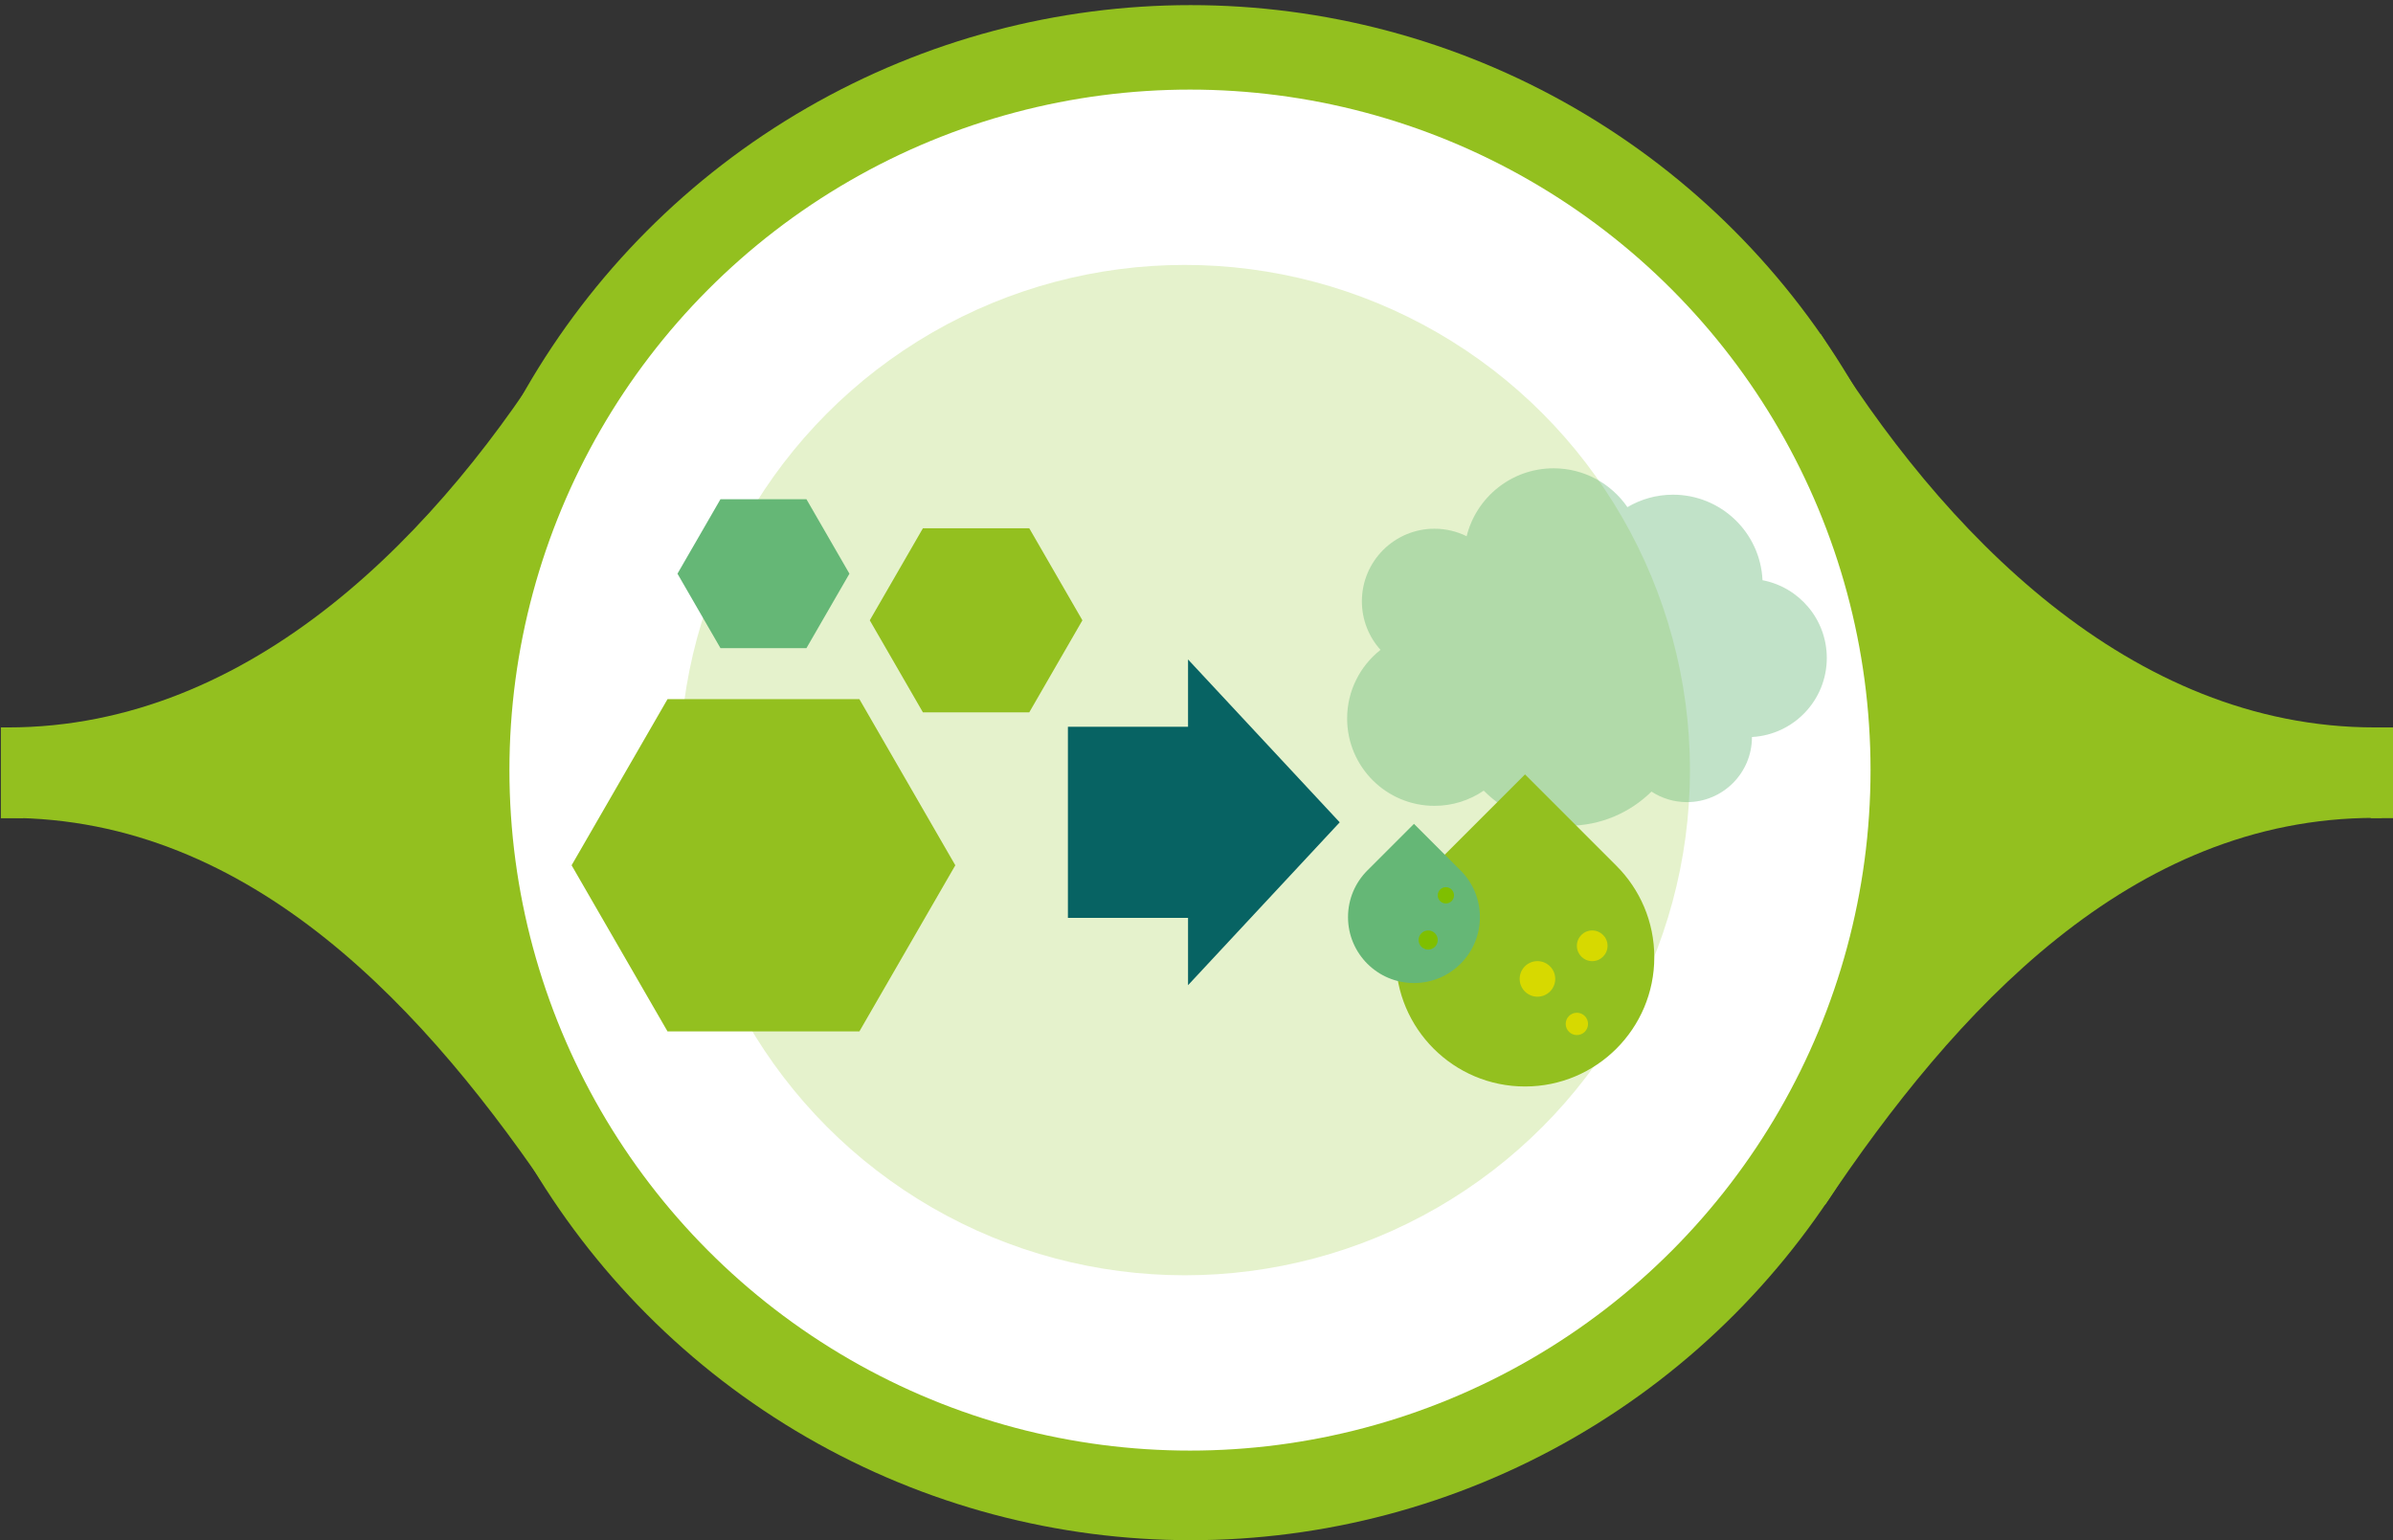
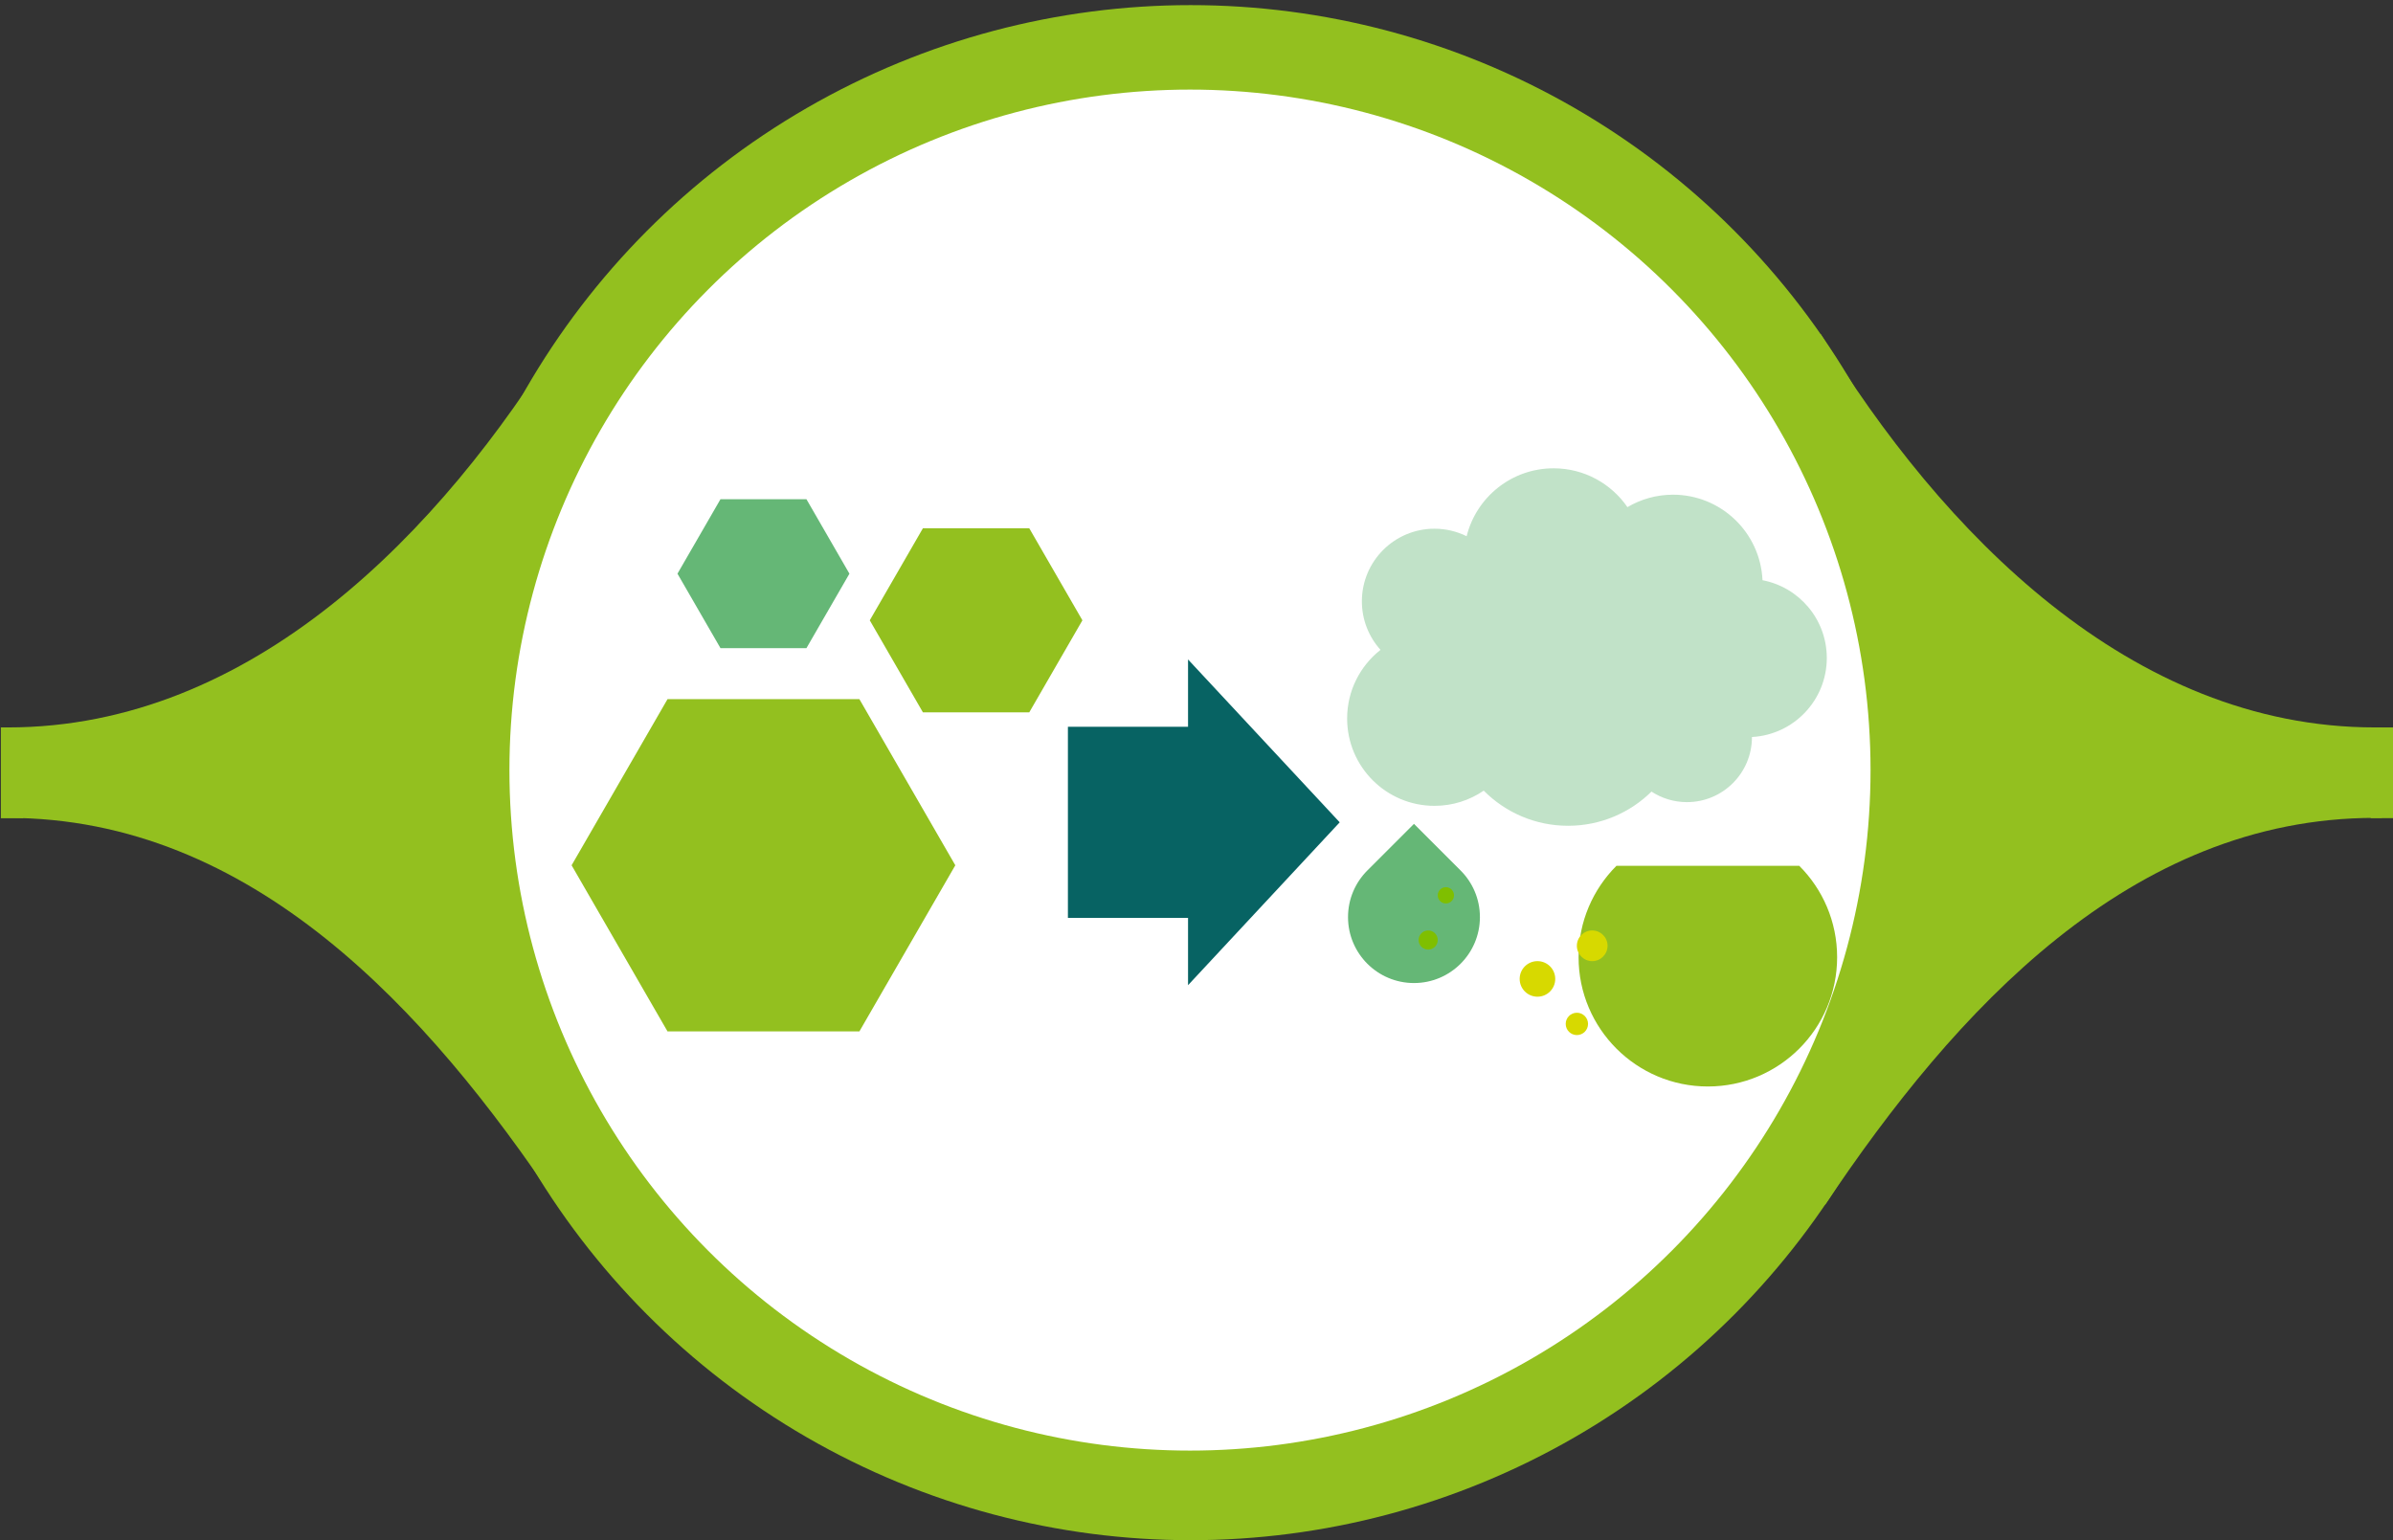
<svg xmlns="http://www.w3.org/2000/svg" xmlns:ns1="http://sodipodi.sourceforge.net/DTD/sodipodi-0.dtd" xmlns:ns2="http://www.inkscape.org/namespaces/inkscape" id="uuid-01346afa-11b2-4087-aa77-1bacd2c0b104" viewBox="0 0 291.936 187.913" version="1.1" ns1:docname="technology-icon-2.svg" ns2:version="1.2 (dc2aedaf03, 2022-05-15)">
  <rect x="0" y="0" width="291.936" height="187.913" fill="#333333" stroke="none" />
  <defs id="defs2233">
    <style id="style2195">.uuid-f227d5d1-5e89-4ec6-8743-df599d7f3b72{clip-path:url(#uuid-ee1e0472-5813-4348-b2d2-58c750d29bc5);}.uuid-7f2aff82-3b09-4eb2-8ac4-d7d1b3f14708{fill:#7fbf00;}.uuid-7f2aff82-3b09-4eb2-8ac4-d7d1b3f14708,.uuid-a5c293a4-fe73-436c-874f-8b49aca68298,.uuid-dbe9f66b-c3d1-4b57-afbf-e98e419a7c0a,.uuid-87b19924-a59c-4705-a22f-8b850d97e561,.uuid-a80caeef-e52d-4e50-90a8-af81dbf11d25,.uuid-a87c8d49-8d25-437c-b17f-c5a503746042,.uuid-5914f723-5c17-4c46-9a21-77663aaad51d,.uuid-029cefd0-7996-4ee5-aa6b-7e3f635e0d88,.uuid-7563e1e0-134e-4d17-a2bd-04bc697cc8bc,.uuid-9e88d152-40a1-42b6-ac14-e25e4fa6314b{stroke-width:0px;}.uuid-a5c293a4-fe73-436c-874f-8b49aca68298{fill:#e5f2cc;}.uuid-c9ff328f-e797-4d00-bb08-c4f55bc9c39d{clip-path:url(#uuid-553e1f3a-d5cb-4c95-b08f-f2f1597da480);}.uuid-dbe9f66b-c3d1-4b57-afbf-e98e419a7c0a{opacity:.4;}.uuid-dbe9f66b-c3d1-4b57-afbf-e98e419a7c0a,.uuid-a87c8d49-8d25-437c-b17f-c5a503746042{fill:#65b776;}.uuid-008dd875-afe7-4acf-bbf8-280489554022{opacity:.06;}.uuid-87b19924-a59c-4705-a22f-8b850d97e561{fill:#076363;}.uuid-b6be1821-7ea5-457d-92ee-72498b20bc58{clip-path:url(#uuid-dff28330-4267-4d9f-ab0a-4b1cc41a29e1);}.uuid-73113daf-b574-4814-8b40-ecc016a7042a{clip-path:url(#uuid-cfd7029f-60bb-46f6-9f38-0e3b4125e414);}.uuid-f2f0b08b-26f9-4439-ba03-2c5dbd24ba55{clip-path:url(#uuid-4666f55d-c4f2-4b97-8a8f-204a99c1241d);}.uuid-a80caeef-e52d-4e50-90a8-af81dbf11d25{fill:none;}.uuid-baf7cf82-ab88-4338-9ca9-e9935dac1dd7{clip-path:url(#uuid-330f2b12-86b2-49c1-97bb-d2d866b8c26b);}.uuid-5914f723-5c17-4c46-9a21-77663aaad51d{fill:#066362;}.uuid-70895440-0e22-4fde-a9e8-8def4ce8a190{clip-path:url(#uuid-109f30fe-d1f6-4d42-a3de-ae5e4e40d564);}.uuid-029cefd0-7996-4ee5-aa6b-7e3f635e0d88{fill:#d7d900;}.uuid-0e35a048-ffdd-41d4-9d84-8543bec5b5ed{opacity:.21;}.uuid-7563e1e0-134e-4d17-a2bd-04bc697cc8bc{fill:#93c01f;}.uuid-9e88d152-40a1-42b6-ac14-e25e4fa6314b{fill:#fff;}.uuid-06a301ea-7d60-44d4-9d54-9cb1270e5d10{clip-path:url(#uuid-6b155b5d-fea9-421e-907f-4d01e6f0f1a0);}.uuid-f62e9205-3522-4afa-a73c-16cb57c97125{clip-path:url(#uuid-1314d084-c7d6-4956-8f61-b77cac3d506b);}</style>
    <clipPath id="uuid-330f2b12-86b2-49c1-97bb-d2d866b8c26b">
      <rect class="uuid-a80caeef-e52d-4e50-90a8-af81dbf11d25" x="895.492" y="177.362" width="1980.805" height="1049.058" id="rect2197" />
    </clipPath>
    <clipPath id="uuid-4666f55d-c4f2-4b97-8a8f-204a99c1241d">
      <rect class="uuid-a80caeef-e52d-4e50-90a8-af81dbf11d25" x="960.937" y="1202.38" width="1920" height="883.905" id="rect2200" />
    </clipPath>
    <clipPath id="uuid-553e1f3a-d5cb-4c95-b08f-f2f1597da480">
      <rect class="uuid-a80caeef-e52d-4e50-90a8-af81dbf11d25" x="957.543" y="1086.735" width="1953.779" height="1238.42" id="rect2203" />
    </clipPath>
    <clipPath id="uuid-ee1e0472-5813-4348-b2d2-58c750d29bc5">
-       <polygon class="uuid-a80caeef-e52d-4e50-90a8-af81dbf11d25" points="168.882 1873.582 2374.669 -327.132 3970.443 1264.973 1764.657 3465.687 168.882 1873.582" id="polygon2206" />
-     </clipPath>
+       </clipPath>
    <clipPath id="uuid-dff28330-4267-4d9f-ab0a-4b1cc41a29e1">
      <rect class="uuid-a80caeef-e52d-4e50-90a8-af81dbf11d25" x="-2333.182" y="-757.521" width="1980.805" height="180.306" id="rect2209" />
    </clipPath>
    <clipPath id="uuid-6b155b5d-fea9-421e-907f-4d01e6f0f1a0">
      <rect class="uuid-a80caeef-e52d-4e50-90a8-af81dbf11d25" x="904.428" y="-1243.02" width="1980.805" height="1049.058" id="rect2212" />
    </clipPath>
    <clipPath id="uuid-cfd7029f-60bb-46f6-9f38-0e3b4125e414">
      <rect class="uuid-a80caeef-e52d-4e50-90a8-af81dbf11d25" x="960.937" y="-230.813" width="1920" height="883.905" id="rect2215" />
    </clipPath>
    <clipPath id="uuid-109f30fe-d1f6-4d42-a3de-ae5e4e40d564">
      <rect class="uuid-a80caeef-e52d-4e50-90a8-af81dbf11d25" x="957.543" y="-346.459" width="1953.779" height="1238.42" id="rect2218" />
    </clipPath>
    <clipPath id="uuid-1314d084-c7d6-4956-8f61-b77cac3d506b">
      <polygon class="uuid-a80caeef-e52d-4e50-90a8-af81dbf11d25" points="168.882 440.389 2374.669 -1760.326 3970.443 -168.221 1764.657 2032.494 168.882 440.389" id="polygon2221" />
    </clipPath>
    <clipPath id="uuid-ca07b644-8d2d-4e6c-b645-b4b3678da44a">
      <path class="uuid-a80caeef-e52d-4e50-90a8-af81dbf11d25" d="M2884.66-1599.709s-168.149-32.511-414.811-32.511c-332.402,0-450.354,22.128-867.035,32.511-416.681,10.383-641.878-32.511-641.878-32.511v-173.231h1923.723v205.742Z" id="path2224" />
    </clipPath>
    <clipPath id="uuid-443c23b8-d683-43dc-b4af-6a9e0194a84d">
      <rect class="uuid-a80caeef-e52d-4e50-90a8-af81dbf11d25" x="947.771" y="-2114.929" width="1953.779" height="1238.42" id="rect2227" />
    </clipPath>
    <clipPath id="uuid-7894b733-4f01-4428-81c3-7b3d45dc5694">
      <polygon class="uuid-a80caeef-e52d-4e50-90a8-af81dbf11d25" points="159.11 -1328.082 2364.897 -3528.796 3960.671 -1936.691 1754.885 264.023 159.11 -1328.082" id="polygon2230" />
    </clipPath>
  </defs>
  <g class="uuid-008dd875-afe7-4acf-bbf8-280489554022" id="g2331">
    <g class="uuid-06a301ea-7d60-44d4-9d54-9cb1270e5d10" clip-path="url(#uuid-6b155b5d-fea9-421e-907f-4d01e6f0f1a0)" id="g2329">
      <polygon class="uuid-a80caeef-e52d-4e50-90a8-af81dbf11d25" points="115.768 -406.666 2321.554 -2607.38 3917.329 -1015.275 1711.542 1185.439 115.768 -406.666" id="polygon2327" />
    </g>
  </g>
  <circle class="uuid-7563e1e0-134e-4d17-a2bd-04bc697cc8bc" cx="145.257" cy="94.269" r="93.644" id="circle2357" />
  <path class="uuid-7563e1e0-134e-4d17-a2bd-04bc697cc8bc" d="M222.649,147.008c15.853-23.708,37.281-47.221,67.077-47.221.245,0,.604-.002.849-0l-1.274-8.259s-116.636-.914-116.332,0c.267.802,39.992,44.459,49.679,55.48Z" id="path2359" />
  <path class="uuid-7563e1e0-134e-4d17-a2bd-04bc697cc8bc" d="M222.119,40.761c14.771,24.176,37.811,47.989,67.607,47.989.245,0,.604.002.849 0l-1.274,8.455s-116.636.914-116.332,0c.267-.802,39.462-45.423,49.149-56.444Z" id="path2361" />
  <path class="uuid-7563e1e0-134e-4d17-a2bd-04bc697cc8bc" d="M68.033,147.008C52.18,123.3,30.752,99.787.956,99.787c-.245,0-.604-.002-.849-0l1.274-8.259s116.636-.914,116.332,0c-.267.802-39.992,44.459-49.679,55.48Z" id="path2363" />
  <path class="uuid-7563e1e0-134e-4d17-a2bd-04bc697cc8bc" d="M68.563,40.761C53.793,64.937,30.752,88.751.956,88.751c-.245,0-.604.002-.849 0l1.274,8.455s116.636.914,116.332,0c-.267-.802-39.462-45.423-49.149-56.444Z" id="path2365" />
  <rect class="uuid-7563e1e0-134e-4d17-a2bd-04bc697cc8bc" x=".107" y="88.751" width="2.722" height="11.068" id="rect2367" />
  <rect class="uuid-7563e1e0-134e-4d17-a2bd-04bc697cc8bc" x="289.214" y="88.751" width="2.722" height="11.068" id="rect2369" />
  <circle class="uuid-9e88d152-40a1-42b6-ac14-e25e4fa6314b" cx="145.173" cy="93.957" r="83.025" id="circle2371" />
-   <circle class="uuid-a5c293a4-fe73-436c-874f-8b49aca68298" cx="144.535" cy="93.957" r="61.635" id="circle2373" />
  <polygon class="uuid-87b19924-a59c-4705-a22f-8b850d97e561" points="163.438 100.329 144.936 80.458 144.936 120.199 163.438 100.329" id="polygon2375" />
  <rect class="uuid-87b19924-a59c-4705-a22f-8b850d97e561" x="130.281" y="88.671" width="18.629" height="23.316" id="rect2377" />
  <polygon class="uuid-7563e1e0-134e-4d17-a2bd-04bc697cc8bc" points="104.841 85.3 81.435 85.3 69.733 105.57 81.435 125.84 104.841 125.84 116.544 105.57 104.841 85.3" id="polygon2379" />
  <polygon class="uuid-a87c8d49-8d25-437c-b17f-c5a503746042" points="98.383 60.909 87.894 60.909 82.649 69.993 87.894 79.077 98.383 79.077 103.627 69.993 98.383 60.909" id="polygon2381" />
  <polygon class="uuid-7563e1e0-134e-4d17-a2bd-04bc697cc8bc" points="125.564 64.449 112.594 64.449 106.109 75.682 112.594 86.914 125.564 86.914 132.049 75.682 125.564 64.449" id="polygon2383" />
  <path class="uuid-dbe9f66b-c3d1-4b57-afbf-e98e419a7c0a" d="M222.861,80.276c0-4.713-3.377-8.636-7.843-9.486-.261-5.806-5.049-10.434-10.92-10.434-2.03,0-3.929.555-5.558,1.519-1.972-2.862-5.27-4.739-9.008-4.739-5.126,0-9.426,3.528-10.609,8.287-1.183-.585-2.513-.916-3.922-.916-4.892,0-8.857,3.965-8.857,8.857,0,2.277.86,4.354,2.273,5.923-2.478,1.951-4.072,4.976-4.072,8.375,0,5.885,4.771,10.656,10.656,10.656,2.229,0,4.297-.685,6.007-1.855,2.627,2.647,6.268,4.287,10.292,4.287,3.965,0,7.557-1.592,10.175-4.17,1.244.811,2.729,1.285,4.325,1.285,4.38,0,7.93-3.55,7.93-7.93,0-.005-0-.01-0-.015,5.089-.274,9.131-4.486,9.131-9.643Z" id="path2385" />
  <path class="uuid-7563e1e0-134e-4d17-a2bd-04bc697cc8bc" d="M174.895,105.636l.001-.001c-0.0 0-.001.001-.001.001Z" id="path2387" />
-   <path class="uuid-7563e1e0-134e-4d17-a2bd-04bc697cc8bc" d="M197.199,105.635l-11.152-11.152-11.152,11.151-.001.001c-2.854,2.854-4.619,6.797-4.619,11.152,0,8.71,7.061,15.771,15.771,15.771s15.771-7.061,15.771-15.771c0-4.355-1.765-8.298-4.619-11.152Z" id="path2389" />
+   <path class="uuid-7563e1e0-134e-4d17-a2bd-04bc697cc8bc" d="M197.199,105.635c-2.854,2.854-4.619,6.797-4.619,11.152,0,8.71,7.061,15.771,15.771,15.771s15.771-7.061,15.771-15.771c0-4.355-1.765-8.298-4.619-11.152Z" id="path2389" />
  <path class="uuid-a87c8d49-8d25-437c-b17f-c5a503746042" d="M166.809,106.205l0-0c-0.0 0-0.0 0-0.0 0Z" id="path2391" />
  <path class="uuid-a87c8d49-8d25-437c-b17f-c5a503746042" d="M178.186,106.205l-5.688-5.688-5.688,5.688-0.0 0c-1.456,1.456-2.356,3.467-2.356,5.688,0,4.443,3.602,8.044,8.045,8.044s8.045-3.602,8.045-8.044c0-2.222-.9-4.233-2.356-5.688Z" id="path2393" />
  <circle class="uuid-029cefd0-7996-4ee5-aa6b-7e3f635e0d88" cx="194.244" cy="115.393" r="1.872" id="circle2395" />
  <circle class="uuid-029cefd0-7996-4ee5-aa6b-7e3f635e0d88" cx="192.372" cy="124.923" r="1.362" id="circle2397" />
  <circle class="uuid-029cefd0-7996-4ee5-aa6b-7e3f635e0d88" cx="187.563" cy="119.434" r="2.17" id="circle2399" />
  <circle class="uuid-7f2aff82-3b09-4eb2-8ac4-d7d1b3f14708" cx="174.231" cy="114.688" r="1.167" id="circle2401" />
  <circle class="uuid-7f2aff82-3b09-4eb2-8ac4-d7d1b3f14708" cx="176.39" cy="109.235" r=".993" id="circle2403" />
</svg>